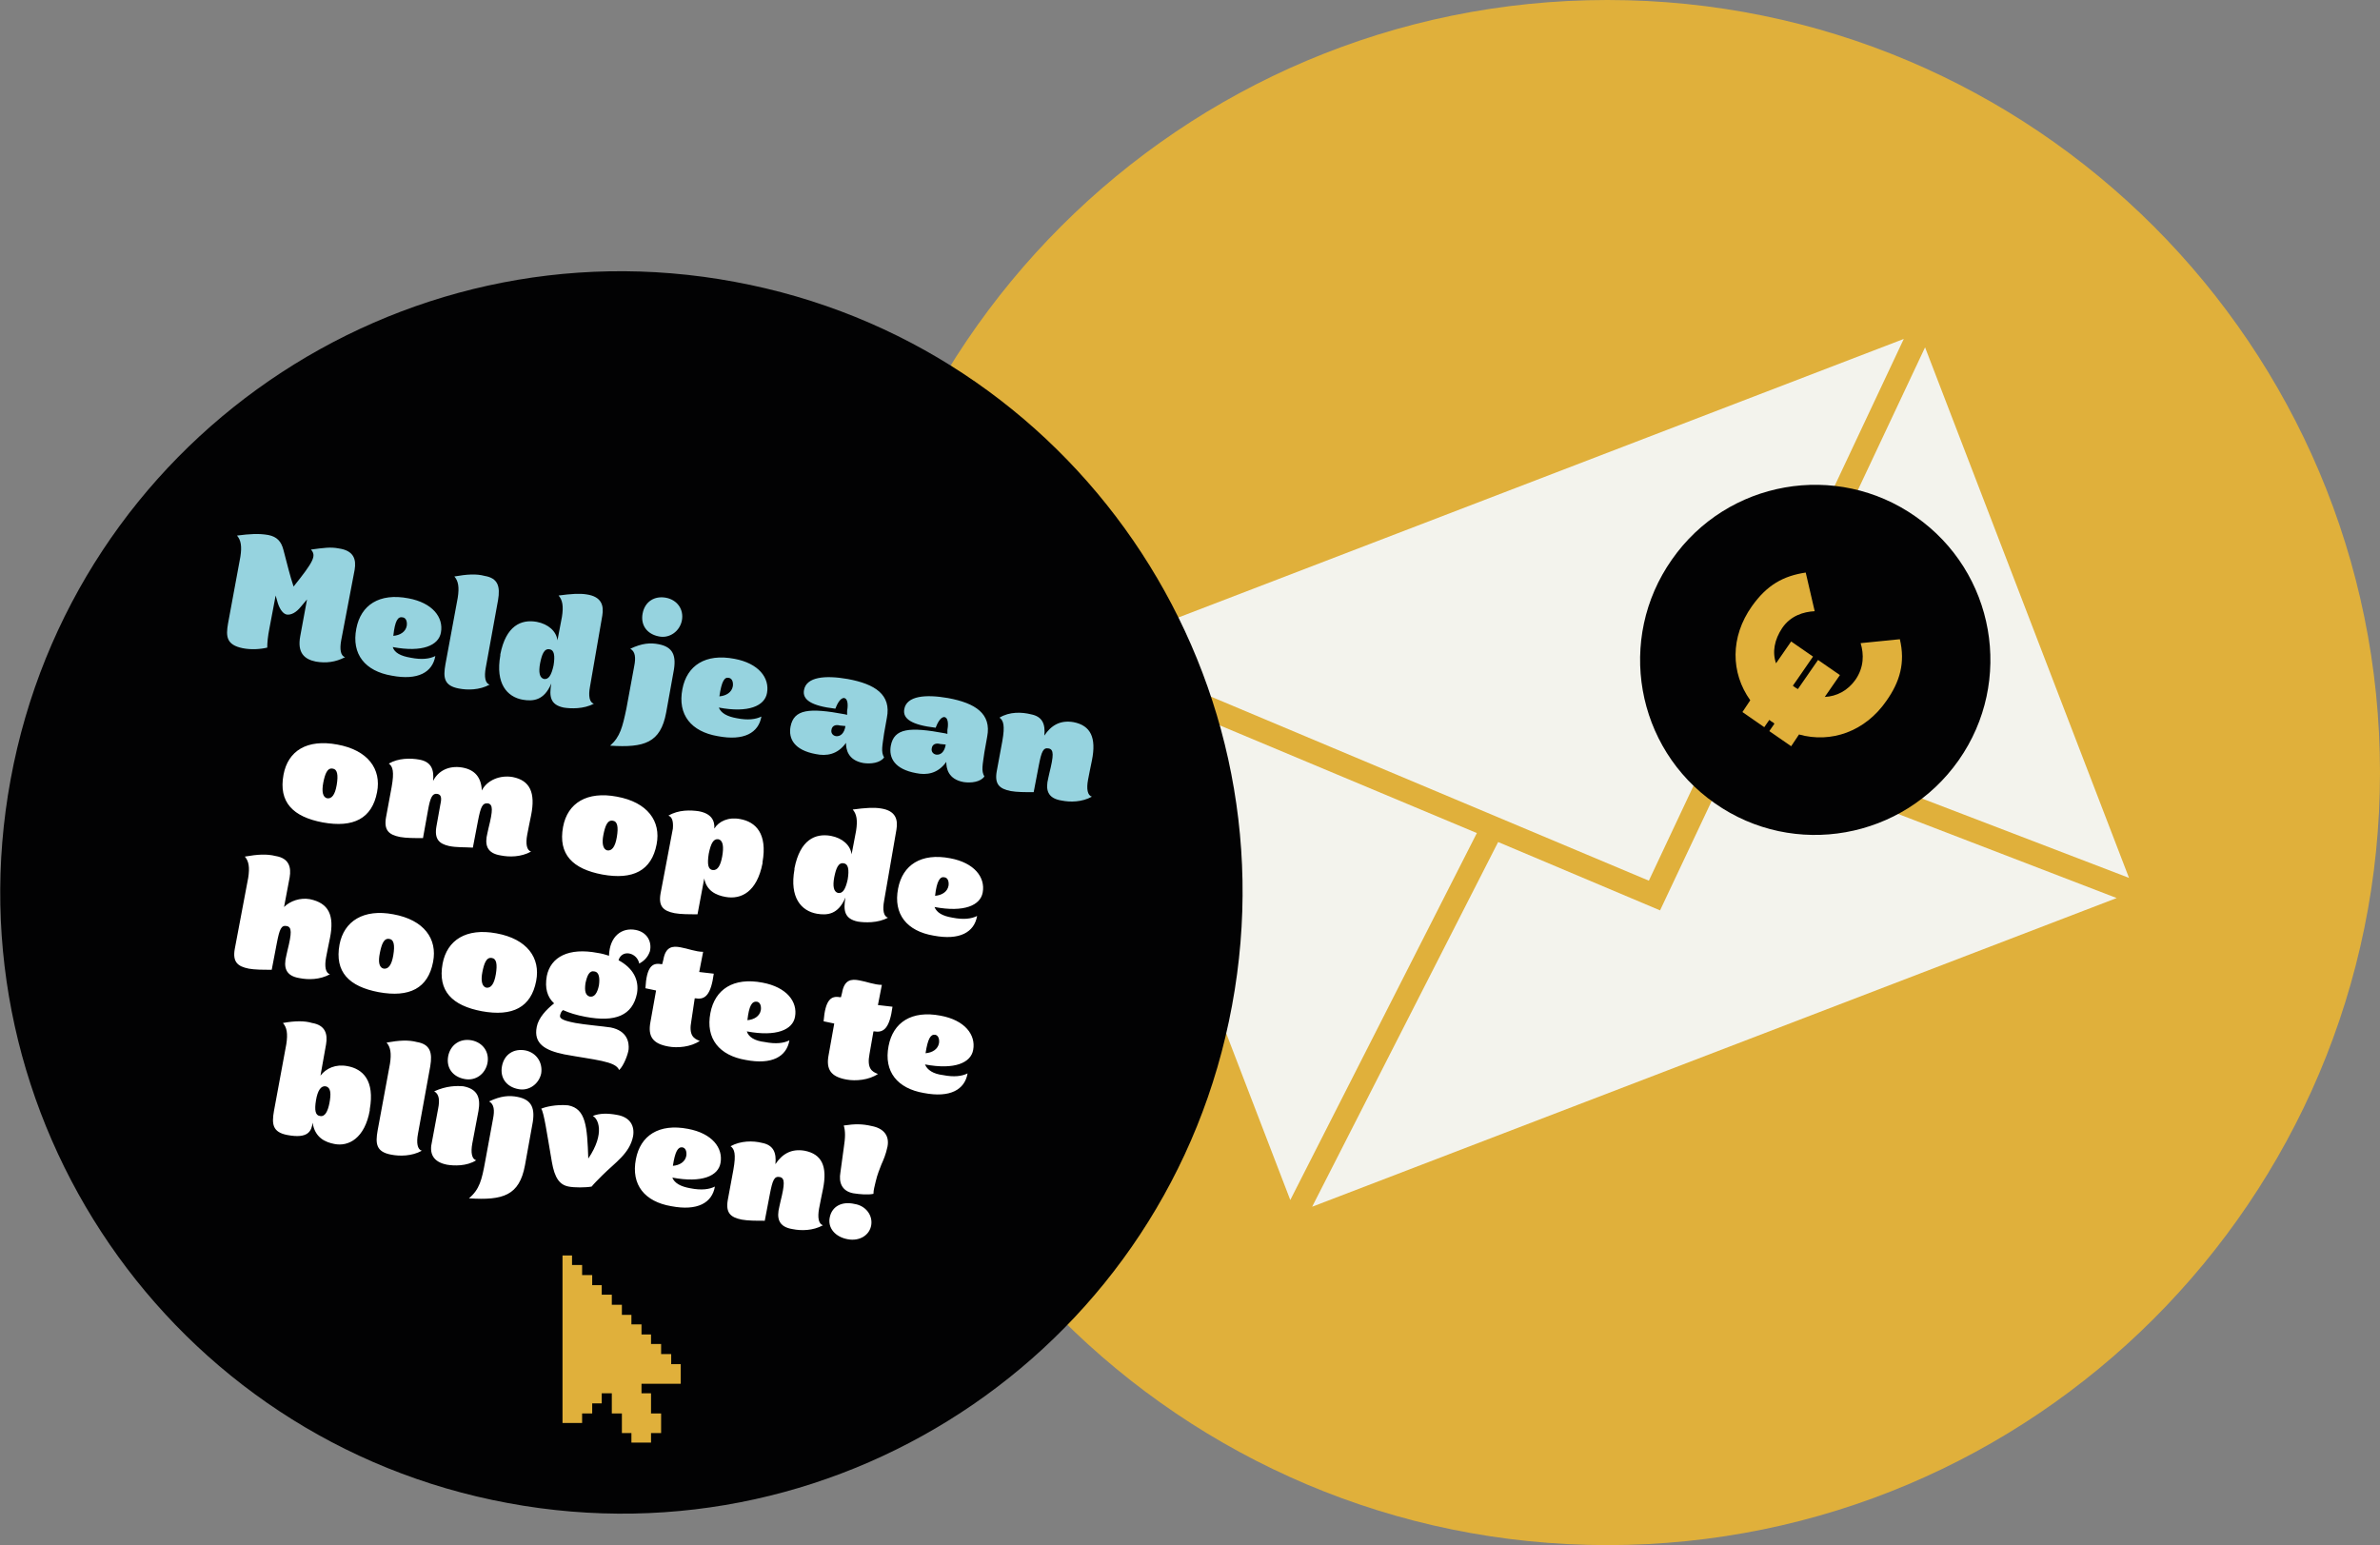
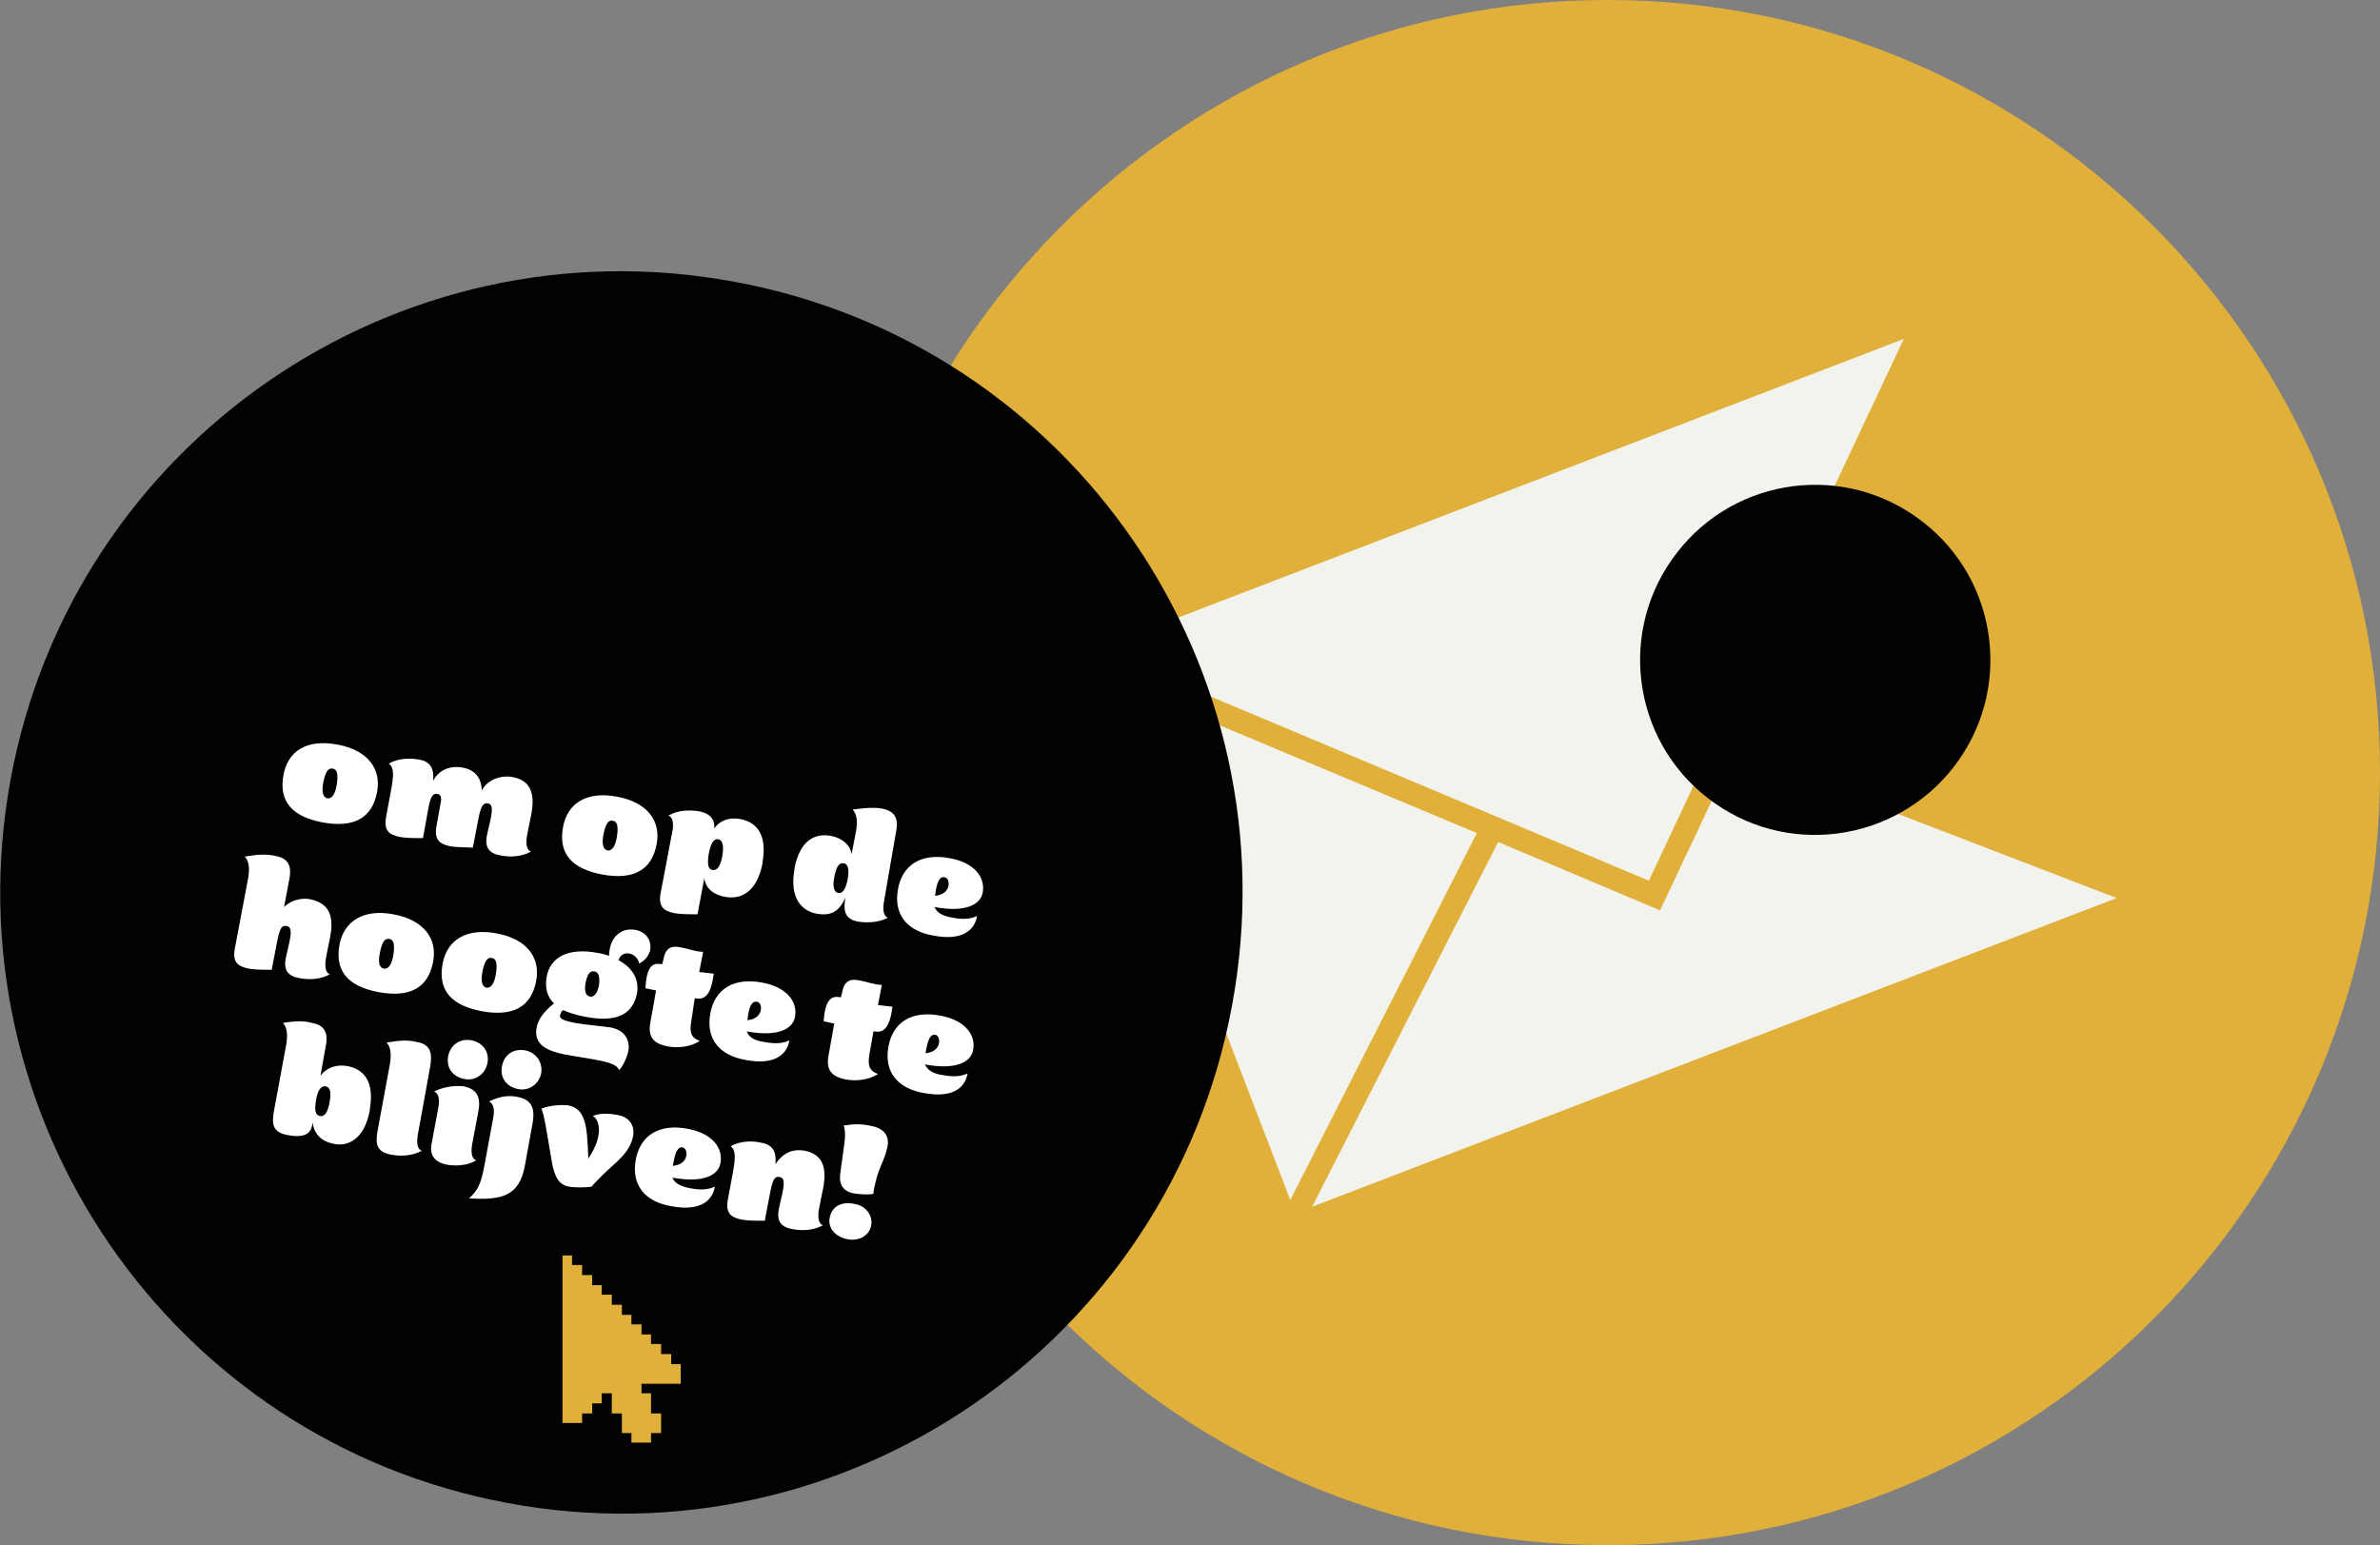
<svg xmlns="http://www.w3.org/2000/svg" id="Layer_1" x="0px" y="0px" viewBox="0 0 424.8 275.8" style="enable-background:new 0 0 424.8 275.8;" xml:space="preserve">
  <rect x="0" y="0" width="424.8" height="275.8" fill="#808080" stroke="none" />
  <style type="text/css"> .st0{fill:#E0B03B;} .st1{fill:#F3F3ED;} .st2{fill:#020203;} .st3{fill:#FFFFFF;} .st4{fill:#96D3DF;} </style>
  <path class="st0" d="M286.9,0C210.8,0,149,61.7,149,137.9c0.1,76.2,61.8,137.9,137.9,137.9l0,0c76.1,0,137.9-61.7,137.9-137.9 C424.8,61.8,363.1,0,286.9,0" />
  <polygon class="st1" points="296.3,162.5 267.4,150.3 234.2,215.4 377.8,160.3 309.7,134.1 " />
  <polygon class="st1" points="193.9,119.5 230.3,214.2 263.6,148.7 " />
-   <polygon class="st1" points="343.6,62 311.4,130.4 380,156.7 " />
  <polygon class="st1" points="294.3,157.2 339.8,60.5 195.8,115.8 " />
  <polygon class="st1" points="339.8,60.5 339.8,60.5 294.3,157.2 " />
  <polygon class="st1" points="195.8,115.8 294.3,157.2 195.8,115.8 " />
  <path class="st2" d="M349.6,135.7c9.9-14.1,6.5-33.6-7.7-43.5c-14.1-9.9-33.6-6.5-43.5,7.7c-9.9,14.1-6.5,33.6,7.7,43.5 C320.2,153.3,339.7,149.8,349.6,135.7L349.6,135.7z" />
-   <path class="st0" d="M322.3,102.2c-4,0.6-6.9,2.2-9.6,6c-3.9,5.5-3.8,11.9-0.3,16.8l-1.4,2.1l3.9,2.7l0.9-1.3 c0.1,0.1,0.3,0.2,0.4,0.3c0.2,0.1,0.4,0.2,0.5,0.4l-0.9,1.3l3.9,2.7l1.4-2.1c5.7,1.6,11.8-0.5,15.6-6c2.4-3.4,3.4-6.8,2.4-11l-7,0.7 c0.6,2,0.6,4.3-0.9,6.5c-1.4,2-3.4,3-5.5,3.1l2.7-3.9l-3.9-2.7l-3.6,5.2c-0.2-0.1-0.3-0.2-0.5-0.3c-0.1-0.1-0.3-0.2-0.4-0.3l0.7-1 l2.9-4.2l-3.9-2.7l-2.7,3.9c-0.7-2-0.3-4.2,1.1-6.3c1.5-2.2,3.8-2.9,5.8-3L322.3,102.2L322.3,102.2z" />
  <path class="st2" d="M90.7,268.3c60.2,11.2,118.1-28.6,129.2-88.8c11.2-60.2-28.6-118.1-88.8-129.2C70.9,39.1,13,78.9,1.9,139.1 C-9.2,199.3,30.5,257.2,90.7,268.3L90.7,268.3z" />
  <path class="st3" d="M50.5,182.6c0.7,0.8,0.9,1.9,0.6,3.8l-2.2,11.9c-0.4,2.3-0.3,3.8,2.4,4.3c3.7,0.7,4.3-0.7,4.5-2.2 c0.4,2.7,2.3,3.5,3.9,3.8c2.5,0.5,5.4-1,6.3-6V198c0.9-5.1-1.2-7.2-4-7.7c-2.1-0.4-3.8,0.4-4.8,1.7l1-5.6c0.3-1.8-0.1-3.4-2.5-3.8 C54.4,182.2,52.7,182.2,50.5,182.6L50.5,182.6z M58.8,196.9c-0.3,1.5-0.8,2.5-1.7,2.3c-0.8-0.1-1-1-0.7-2.8s0.9-2.6,1.7-2.5 C59.1,194.1,59.1,195.3,58.8,196.9L58.8,196.9z M69,186.1c0.7,0.8,0.9,1.9,0.6,3.8l-2.2,11.9c-0.4,2.3-0.3,3.8,2.4,4.3 c1.5,0.3,3.7,0.3,5.5-0.7c-0.8-0.2-1-1.4-0.7-3l2.2-12.1c0.4-2.4,0-3.9-2.4-4.3C72.9,185.6,71.2,185.7,69,186.1L69,186.1z M80,188.5 c-0.4,2.1,0.8,3.7,2.9,4.1c2,0.4,3.7-0.9,4.1-2.8c0.4-2-0.8-3.7-2.8-4.1C82.1,185.3,80.4,186.5,80,188.5L80,188.5z M77.5,194.8 c0.9,0.5,1,1.6,0.7,3.1l-1.1,5.9c-0.5,2,0.1,3.6,2.7,4.1c1.2,0.2,3.5,0.3,5.2-0.8c-0.8-0.2-1-1.4-0.7-3l1.1-5.8 c0.4-2.3-0.1-3.9-2.7-4.4C81.5,193.8,79.7,193.8,77.5,194.8L77.5,194.8z M93.8,187.5c-2.1-0.4-3.8,0.7-4.2,2.8 c-0.4,2.1,0.8,3.7,2.9,4.1c1.9,0.4,3.7-0.9,4.1-2.8C96.9,189.6,95.7,187.9,93.8,187.5L93.8,187.5z M83.7,213.9c6.1,0.4,9-0.5,10-5.9 l1.3-7.2c0.6-3-0.1-4.5-2.6-5c-1.5-0.3-3-0.2-5.1,0.8c0.9,0.5,1,1.6,0.7,3.1l-1.4,7.6C86,210.6,85.6,212.3,83.7,213.9L83.7,213.9z M96.6,197.9c0.5,0.7,1,4.3,1.9,9.5c0.5,2.9,1.4,4.1,3,4.4c1,0.2,3,0.2,4.1,0c0.4-0.5,1-1.1,1.9-2c2.3-2.3,4.9-3.9,5.5-7 c0.3-1.8-0.5-3.4-2.9-3.8c-1.6-0.3-3.1-0.3-4.3,0.2c0.9,0.4,2.3,3-0.8,7.6c-0.2-5.7-0.4-8.9-3.6-9.5 C99.2,197.1,97.3,197.6,96.6,197.9L96.6,197.9z M120,210.2c5.3,1,8.2-0.3,8.6-2.6c0.5-2.7-1.5-5.3-5.8-6.1c-5.2-1-8.5,1.2-9.3,5.4 c-0.9,4.6,1.6,7.6,6.3,8.4c4.7,0.9,7.3-0.6,7.8-3.5c-1,0.5-2.4,0.7-4.4,0.3C121.5,211.8,120.4,211.2,120,210.2L120,210.2z M121.8,204.8c0.6,0.1,0.8,0.8,0.7,1.5c-0.2,1.1-1.2,1.7-2.4,1.8C120.5,205.5,121,204.7,121.8,204.8L121.8,204.8z M130.4,204.6 c0.7,0.5,1,1.4,0.5,4.2l-1,5.4c-0.4,2.3,0.5,3.1,2.5,3.5c1.1,0.2,2.5,0.2,4.1,0.2l0.9-4.7c0.5-2.6,0.8-3.3,1.8-3.1 c0.9,0.2,0.9,1.2,0.1,4.4l-0.2,0.9c-0.5,2-0.2,3.6,2.4,4c1.5,0.3,3.6,0.3,5.4-0.7c-0.8-0.2-1-1.4-0.7-3c0.2-1,0.4-2.1,0.7-3.5 c0.8-4-0.2-6.2-3.3-6.8c-2.4-0.4-4,0.6-5.2,2.4c0.2-2-0.3-3.4-2.4-3.8C134.4,203.6,132.2,203.6,130.4,204.6L130.4,204.6z M150.6,200.9c0.3,1,0.3,2.1,0,4l-0.6,4.4c-0.3,1.7,0.2,3.3,2.3,3.7c1.3,0.2,2.6,0.3,3.6,0.1c0-0.7,0.2-1.3,0.4-2.2 c0.3-1.3,0.7-2.2,1-3c0.4-0.9,0.8-1.8,1.1-3.2c0.4-2-0.7-3.3-2.8-3.7C153.9,200.6,152.6,200.6,150.6,200.9L150.6,200.9z M148.1,217.3c-0.4,1.9,1,3.5,3.2,3.9c2.1,0.4,3.9-0.7,4.2-2.5c0.3-1.8-1-3.5-3-3.8C150.3,214.4,148.5,215.3,148.1,217.3 L148.1,217.3z" />
  <path class="st3" d="M43.7,152.9c0.7,0.8,0.9,1.9,0.6,3.8l-2.4,12.7c-0.4,2.3,0.5,3.1,2.5,3.5c1.1,0.2,2.5,0.2,4.1,0.2l0.9-4.7 c0.5-2.6,0.8-3.3,1.8-3.1c0.9,0.2,0.9,1.2,0.1,4.4l-0.2,0.9c-0.5,2-0.2,3.6,2.4,4c1.5,0.3,3.6,0.3,5.4-0.7c-0.8-0.2-1-1.4-0.7-3 c0.2-1,0.4-2.1,0.7-3.5c0.8-4-0.2-6.2-3.6-6.9c-1.7-0.3-3.5,0.3-4.6,1.4l1-5.3c0.3-1.8-0.1-3.4-2.5-3.8 C47.6,152.4,46,152.5,43.7,152.9L43.7,152.9z M60.6,168.6c-0.9,4.9,1.7,7.5,7,8.5c5.5,1,8.8-0.7,9.7-5.4c0.8-4.1-1.6-7.5-7.1-8.5 C64.9,162.2,61.4,164.4,60.6,168.6L60.6,168.6z M67.8,170.1c0.3-1.5,0.7-2.7,1.7-2.5c0.8,0.1,1,1.1,0.7,2.9s-0.9,2.5-1.7,2.4 C67.6,172.7,67.5,171.6,67.8,170.1L67.8,170.1z M79,172c-0.9,4.9,1.7,7.5,7,8.5c5.5,1,8.8-0.7,9.7-5.4c0.8-4.1-1.6-7.5-7.1-8.5 C83.2,165.6,79.8,167.8,79,172L79,172z M86.1,173.5c0.3-1.5,0.7-2.7,1.7-2.5c0.8,0.1,1,1.1,0.7,2.9s-0.9,2.5-1.7,2.4 C86,176.1,85.8,175,86.1,173.5L86.1,173.5z M114.1,172c0.7-0.4,1.5-1,1.9-2.2c0.4-1.7-0.5-3.4-2.5-3.8c-2.5-0.5-4.7,1.1-4.8,4.6 c-0.6-0.2-1.3-0.4-2-0.5c-5.2-1-8.4,0.7-9.1,4.1c-0.4,2.2,0.1,3.8,1.3,4.9c-1.4,1.1-2.8,2.6-3.1,4.2c-0.6,3,1.5,4.2,4.9,4.9 c5.4,1,9.2,1.2,9.8,2.8c0.8-0.7,1.6-2.8,1.7-3.7c0.1-1.2-0.2-3.3-3.2-3.9c-1.3-0.2-4.7-0.5-6.3-0.8c-2.6-0.5-2.9-0.9-2.7-1.5 c0.1-0.3,0.2-0.6,0.5-0.8c1.1,0.5,2.4,0.9,4,1.2c5.3,1,8.4-0.2,9.2-4.2c0.4-2.4-0.7-4.5-3.3-5.9C111,169.4,113.7,170,114.1,172 L114.1,172z M105.3,177.9c-0.8-0.2-1-1-0.8-2.4c0.3-1.4,0.7-2.3,1.6-2.1c0.8,0.1,1,1.1,0.8,2.5C106.6,177.3,106.1,178,105.3,177.9 L105.3,177.9z M124,178.2h0.2c1.7,0.3,2.7-0.7,3.2-4.4c-0.9-0.1-1.7-0.2-2.6-0.3l0.7-3.6c-1.3,0-2.8-0.6-4-0.8 c-1.5-0.3-2.7-0.1-3.1,2.2l-0.2,0.8H118c-1.6-0.3-2.6,0.5-2.8,4.3l1.9,0.4l-1,5.6c-0.5,2.6,0.4,3.9,3.2,4.4c1.6,0.3,4,0.1,5.6-1 c-1.1-0.4-2-1-1.5-3.6L124,178.2L124,178.2z M133.3,184.1c5.3,1,8.2-0.3,8.6-2.6c0.5-2.7-1.5-5.3-5.8-6.1c-5.2-1-8.5,1.2-9.3,5.4 c-0.9,4.6,1.6,7.6,6.3,8.4c4.7,0.9,7.3-0.6,7.8-3.5c-1,0.5-2.4,0.7-4.4,0.3C134.7,185.8,133.6,185.1,133.3,184.1L133.3,184.1z M135.1,178.8c0.6,0.1,0.8,0.8,0.7,1.5c-0.2,1.1-1.2,1.7-2.4,1.8C133.7,179.5,134.2,178.7,135.1,178.8L135.1,178.8z M155.9,184.1 h0.2c1.7,0.3,2.7-0.7,3.2-4.4c-0.9-0.1-1.7-0.2-2.6-0.3l0.7-3.6c-1.3,0-2.8-0.6-4-0.8c-1.5-0.3-2.7-0.1-3.1,2.2l-0.2,0.8h-0.2 c-1.6-0.3-2.6,0.5-2.9,4.3l1.9,0.4l-1,5.6c-0.5,2.6,0.4,3.9,3.2,4.4c1.6,0.3,4,0.1,5.6-1c-1.1-0.4-2-1-1.5-3.6L155.9,184.1 L155.9,184.1z M165.1,190c5.3,1,8.2-0.3,8.6-2.6c0.5-2.7-1.5-5.3-5.8-6.1c-5.2-1-8.5,1.2-9.3,5.4c-0.9,4.6,1.6,7.6,6.3,8.4 c4.7,0.9,7.3-0.6,7.8-3.5c-1,0.5-2.4,0.7-4.4,0.3C166.6,191.7,165.5,191,165.1,190L165.1,190z M166.9,184.7c0.6,0.1,0.8,0.8,0.7,1.5 c-0.2,1.1-1.2,1.7-2.4,1.8C165.6,185.4,166.1,184.6,166.9,184.7L166.9,184.7z" />
  <path class="st3" d="M50.6,138.3c-0.9,4.9,1.7,7.5,7,8.5c5.5,1,8.8-0.7,9.7-5.4c0.8-4.1-1.6-7.5-7.1-8.5 C54.8,131.9,51.4,134,50.6,138.3L50.6,138.3z M57.7,139.7c0.3-1.5,0.7-2.7,1.7-2.5c0.8,0.1,1,1.1,0.7,2.9c-0.3,1.8-0.9,2.5-1.7,2.4 C57.6,142.3,57.4,141.3,57.7,139.7L57.7,139.7z M69.4,136.3c0.7,0.5,1,1.4,0.5,4.2l-1,5.4c-0.4,2.3,0.5,3.1,2.5,3.5 c1.1,0.2,2.5,0.2,4.1,0.2l0.9-5c0.4-2.3,0.8-3,1.6-2.9c0.7,0.1,0.9,0.6,0.6,1.9l-0.7,3.9c-0.4,2.3,0.5,3.1,2.2,3.5 c1.4,0.3,2.8,0.2,4.3,0.3l0.9-4.7c0.5-2.6,0.8-3.3,1.8-3.2c0.9,0.2,0.9,1.2,0.1,4.4l-0.2,0.9c-0.5,2-0.2,3.6,2.4,4 c1.5,0.3,3.6,0.3,5.4-0.7c-0.8-0.2-1-1.4-0.7-3c0.2-1,0.4-2.1,0.7-3.5c0.8-4-0.2-6.2-3.3-6.8c-2.3-0.4-4.6,0.6-5.5,2.4 c-0.1-2.3-1.2-3.7-3.5-4.1c-2.4-0.4-4.3,0.6-5.2,2.4c0.2-2-0.3-3.4-2.4-3.8C73.3,135.3,71.1,135.3,69.4,136.3L69.4,136.3z M100.5,147.6c-0.9,4.9,1.7,7.5,7,8.5c5.5,1,8.8-0.7,9.7-5.4c0.8-4.1-1.6-7.5-7.1-8.5C104.8,141.2,101.3,143.3,100.5,147.6 L100.5,147.6z M107.7,149c0.3-1.5,0.7-2.7,1.7-2.5c0.8,0.1,1,1.1,0.7,2.9s-0.9,2.5-1.7,2.4C107.6,151.6,107.4,150.5,107.7,149 L107.7,149z M119.3,145.6c0.7,0.2,0.9,1.1,0.8,2.3l-2.2,11.6c-0.4,2.3,0.5,3.1,2.5,3.5c1.1,0.2,2.5,0.2,4.1,0.2l1.2-6.4 c0.4,2.2,2.1,3,3.8,3.3c2.8,0.5,5.6-0.9,6.6-6v-0.2c0.9-5.1-1.2-7.2-4-7.7c-2.1-0.4-3.8,0.4-4.6,1.7c0.1-1.5-0.6-2.7-2.8-3.1 C123.3,144.6,121.1,144.5,119.3,145.6L119.3,145.6z M127.2,155.3c-0.8-0.1-1-1-0.7-2.9c0.4-2,0.9-2.7,1.7-2.6c0.9,0.2,1,1.4,0.7,3.1 C128.6,154.5,128.1,155.4,127.2,155.3L127.2,155.3z M160,148.1c0.3-1.8-0.1-3.4-2.8-3.8c-1.2-0.2-2.8-0.1-5,0.2 c0.7,0.8,0.9,1.9,0.6,3.8l-0.8,4.2c-0.2-1.6-1.6-2.9-3.7-3.3c-2.8-0.5-5.5,0.7-6.5,5.8v0.2c-0.9,5,1.2,7.4,4,7.9 c1.8,0.3,3.8,0.2,5.1-2.9c-0.4,2.3-0.2,3.8,2.2,4.3c1.2,0.2,3.6,0.3,5.4-0.7c-0.8-0.2-1-1.4-0.7-3L160,148.1L160,148.1z M149.6,159.4c-0.8-0.2-1-1.2-0.7-2.8c0.3-1.5,0.7-2.7,1.7-2.5c0.8,0.1,1,1.1,0.7,2.9C150.9,158.8,150.4,159.5,149.6,159.4 L149.6,159.4z M166.8,161.9c5.3,1,8.2-0.3,8.6-2.6c0.5-2.7-1.5-5.3-5.8-6.1c-5.2-1-8.5,1.2-9.3,5.4c-0.9,4.6,1.6,7.6,6.3,8.4 c4.7,0.9,7.3-0.6,7.8-3.5c-1,0.5-2.4,0.7-4.4,0.3C168.2,163.5,167.2,162.9,166.8,161.9L166.8,161.9z M168.6,156.6 c0.6,0.1,0.8,0.8,0.7,1.5c-0.2,1.1-1.2,1.7-2.4,1.8C167.2,157.2,167.8,156.4,168.6,156.6L168.6,156.6z" />
-   <path class="st4" d="M63.3,101.7c0.3-1.8-0.1-3.4-2.8-3.8c-1.5-0.3-2.8-0.1-5,0.2c1,1.1,0.5,2.1-3.1,6.6c-0.7-2.1-1-3.5-1.8-6.5 c-0.4-1.6-1.2-2.4-2.7-2.7c-1.7-0.3-3.3-0.2-5.6,0.1c0.7,0.8,0.9,1.9,0.6,3.8l-2.2,11.9c-0.4,2.3-0.3,3.8,2.6,4.4 c1.5,0.3,3.1,0.2,4.4-0.1c0-0.9,0.1-2,0.4-3.5l1.1-5.8l0.4,1.4c0.4,1.2,1,1.9,1.6,2c0.8,0.1,1.7-0.4,2.5-1.4l1.1-1.3l-1.2,6.5 c-0.6,3.1,0.8,4.2,2.8,4.6c1.8,0.3,3.5,0.1,5.2-0.8c-0.8-0.2-1-1.4-0.7-3L63.3,101.7L63.3,101.7z M70.1,115.5c5.3,1,8.2-0.3,8.6-2.6 c0.5-2.7-1.5-5.3-5.8-6.1c-5.2-1-8.5,1.2-9.3,5.4c-0.9,4.6,1.6,7.6,6.3,8.4c4.7,0.9,7.3-0.6,7.8-3.5c-1,0.5-2.4,0.7-4.4,0.3 C71.5,117.1,70.4,116.5,70.1,115.5L70.1,115.5z M71.9,110.2c0.6,0.1,0.8,0.8,0.7,1.5c-0.2,1.1-1.2,1.7-2.4,1.8 C70.5,110.8,71,110,71.9,110.2L71.9,110.2z M81.1,102.9c0.7,0.8,0.9,1.9,0.6,3.8l-2.2,11.9c-0.4,2.3-0.3,3.8,2.4,4.3 c1.5,0.3,3.7,0.3,5.5-0.7c-0.8-0.2-1-1.4-0.7-3l2.2-12.1c0.4-2.4,0-3.9-2.4-4.3C85,102.4,83.4,102.5,81.1,102.9L81.1,102.9z M107.5,109.9c0.3-1.8-0.1-3.4-2.8-3.8c-1.2-0.2-2.8-0.1-5,0.2c0.7,0.8,0.9,1.9,0.6,3.8l-0.8,4.2c-0.2-1.6-1.6-2.9-3.7-3.3 c-2.8-0.5-5.5,0.7-6.5,5.8v0.2c-0.9,5,1.2,7.4,4,7.9c1.8,0.3,3.8,0.2,5.1-2.9c-0.4,2.3-0.2,3.8,2.2,4.3c1.2,0.2,3.6,0.3,5.4-0.7 c-0.8-0.2-1-1.4-0.7-3L107.5,109.9L107.5,109.9z M97.1,121.2c-0.8-0.2-1-1.2-0.7-2.8c0.3-1.5,0.7-2.7,1.7-2.5c0.8,0.1,1,1.1,0.7,2.9 C98.4,120.6,97.9,121.3,97.1,121.2L97.1,121.2z M118.9,106.7c-2.1-0.4-3.8,0.7-4.2,2.8c-0.4,2.1,0.8,3.7,2.9,4.1 c1.9,0.4,3.7-0.9,4.1-2.8C122.1,108.8,120.9,107.1,118.9,106.7L118.9,106.7z M108.9,133.1c6.1,0.4,9-0.5,10-5.9l1.3-7.2 c0.6-3-0.1-4.5-2.6-5c-1.5-0.3-3-0.2-5.1,0.8c0.9,0.5,1,1.6,0.7,3.1l-1.4,7.6C111.1,129.8,110.7,131.5,108.9,133.1L108.9,133.1z M128.3,126.3c5.3,1,8.2-0.3,8.6-2.6c0.5-2.7-1.5-5.3-5.8-6.1c-5.2-1-8.5,1.2-9.3,5.4c-0.9,4.6,1.6,7.6,6.3,8.4 c4.7,0.9,7.3-0.6,7.8-3.5c-1,0.5-2.4,0.7-4.4,0.3C129.8,127.9,128.7,127.3,128.3,126.3L128.3,126.3z M130.1,121 c0.6,0.1,0.8,0.8,0.7,1.5c-0.2,1.1-1.2,1.7-2.4,1.8C128.8,121.6,129.3,120.8,130.1,121L130.1,121z M151.2,127.6l-0.4-0.1 c-6.4-1.2-9.1-0.9-9.7,2.2c-0.4,2.2,0.7,4.2,4.5,4.9c1.9,0.4,3.9,0.1,5.4-2c0,1.1,0.3,3.1,3.1,3.6c1.3,0.2,3,0,3.7-1 c-0.6-1-0.3-2.1,0-4.3l0.5-2.8c0.8-4.1-2.1-6-7-6.9c-4-0.7-7.4-0.4-7.8,2c-0.3,1.7,1.3,2.8,5.6,3.3c0.3-0.8,0.9-2,1.6-1.9 c0.8,0.2,0.6,1.8,0.5,2.3L151.2,127.6L151.2,127.6z M150.9,129.6c-0.2,1.3-0.9,1.9-1.7,1.8c-0.6-0.1-0.9-0.6-0.8-1.1 c0.1-0.8,0.8-1,1.5-0.8L150.9,129.6L150.9,129.6z M169.1,131l-0.4-0.1c-6.4-1.2-9.1-0.9-9.7,2.2c-0.4,2.2,0.7,4.2,4.5,4.9 c1.9,0.4,3.9,0.1,5.4-2c0,1.1,0.3,3.1,3.1,3.6c1.3,0.2,3,0,3.7-1c-0.6-1-0.3-2.1,0-4.3l0.5-2.8c0.8-4.1-2.1-6-7-6.9 c-4-0.7-7.4-0.4-7.8,2c-0.3,1.7,1.3,2.8,5.6,3.3c0.3-0.8,0.9-2,1.6-1.9c0.8,0.2,0.6,1.8,0.5,2.3L169.1,131L169.1,131z M168.8,132.9 c-0.2,1.3-0.9,1.9-1.7,1.8c-0.6-0.1-0.9-0.6-0.8-1.1c0.1-0.8,0.8-1,1.5-0.8L168.8,132.9L168.8,132.9z M178.4,128.1 c0.7,0.5,1,1.4,0.5,4.2l-1,5.4c-0.4,2.3,0.5,3.1,2.5,3.5c1.1,0.2,2.5,0.2,4.1,0.2l0.9-4.7c0.5-2.6,0.8-3.3,1.8-3.1 c0.9,0.2,0.9,1.2,0.1,4.4l-0.2,0.9c-0.5,2-0.2,3.6,2.4,4c1.5,0.3,3.6,0.3,5.4-0.7c-0.8-0.2-1-1.4-0.7-3c0.2-1,0.4-2.1,0.7-3.5 c0.8-4-0.2-6.2-3.3-6.8c-2.4-0.4-4,0.6-5.2,2.4c0.2-2-0.3-3.4-2.4-3.8C182.4,127.1,180.2,127,178.4,128.1L178.4,128.1z" />
  <polygon class="st0" points="119.8,243.5 119.8,241.7 118,241.7 118,239.9 116.2,239.9 116.2,238.2 114.5,238.2 114.5,236.4 112.7,236.4 112.7,234.7 111,234.7 111,232.9 109.2,232.9 109.2,231.1 107.4,231.1 107.4,229.4 105.7,229.4 105.7,227.6 103.9,227.6 103.9,225.8 102.1,225.8 102.1,224.1 100.4,224.1 100.4,225.8 100.4,227.6 100.4,229.4 100.4,231.1 100.4,232.9 100.4,234.7 100.4,236.4 100.4,238.2 100.4,239.9 100.4,241.7 100.4,243.5 100.4,245.2 100.4,247 100.4,248.7 100.4,250.5 100.4,252.3 100.4,254 102.1,254 103.9,254 103.9,252.3 105.7,252.3 105.7,250.5 107.4,250.5 107.4,248.7 109.2,248.7 109.2,250.5 109.2,252.3 111,252.3 111,254 111,255.8 112.7,255.8 112.7,257.5 114.5,257.5 116.2,257.5 116.2,255.8 118,255.8 118,254 118,252.3 116.2,252.3 116.2,250.5 116.2,248.7 114.5,248.7 114.5,247 116.2,247 118,247 119.8,247 121.5,247 121.5,245.2 121.5,243.5 " />
</svg>